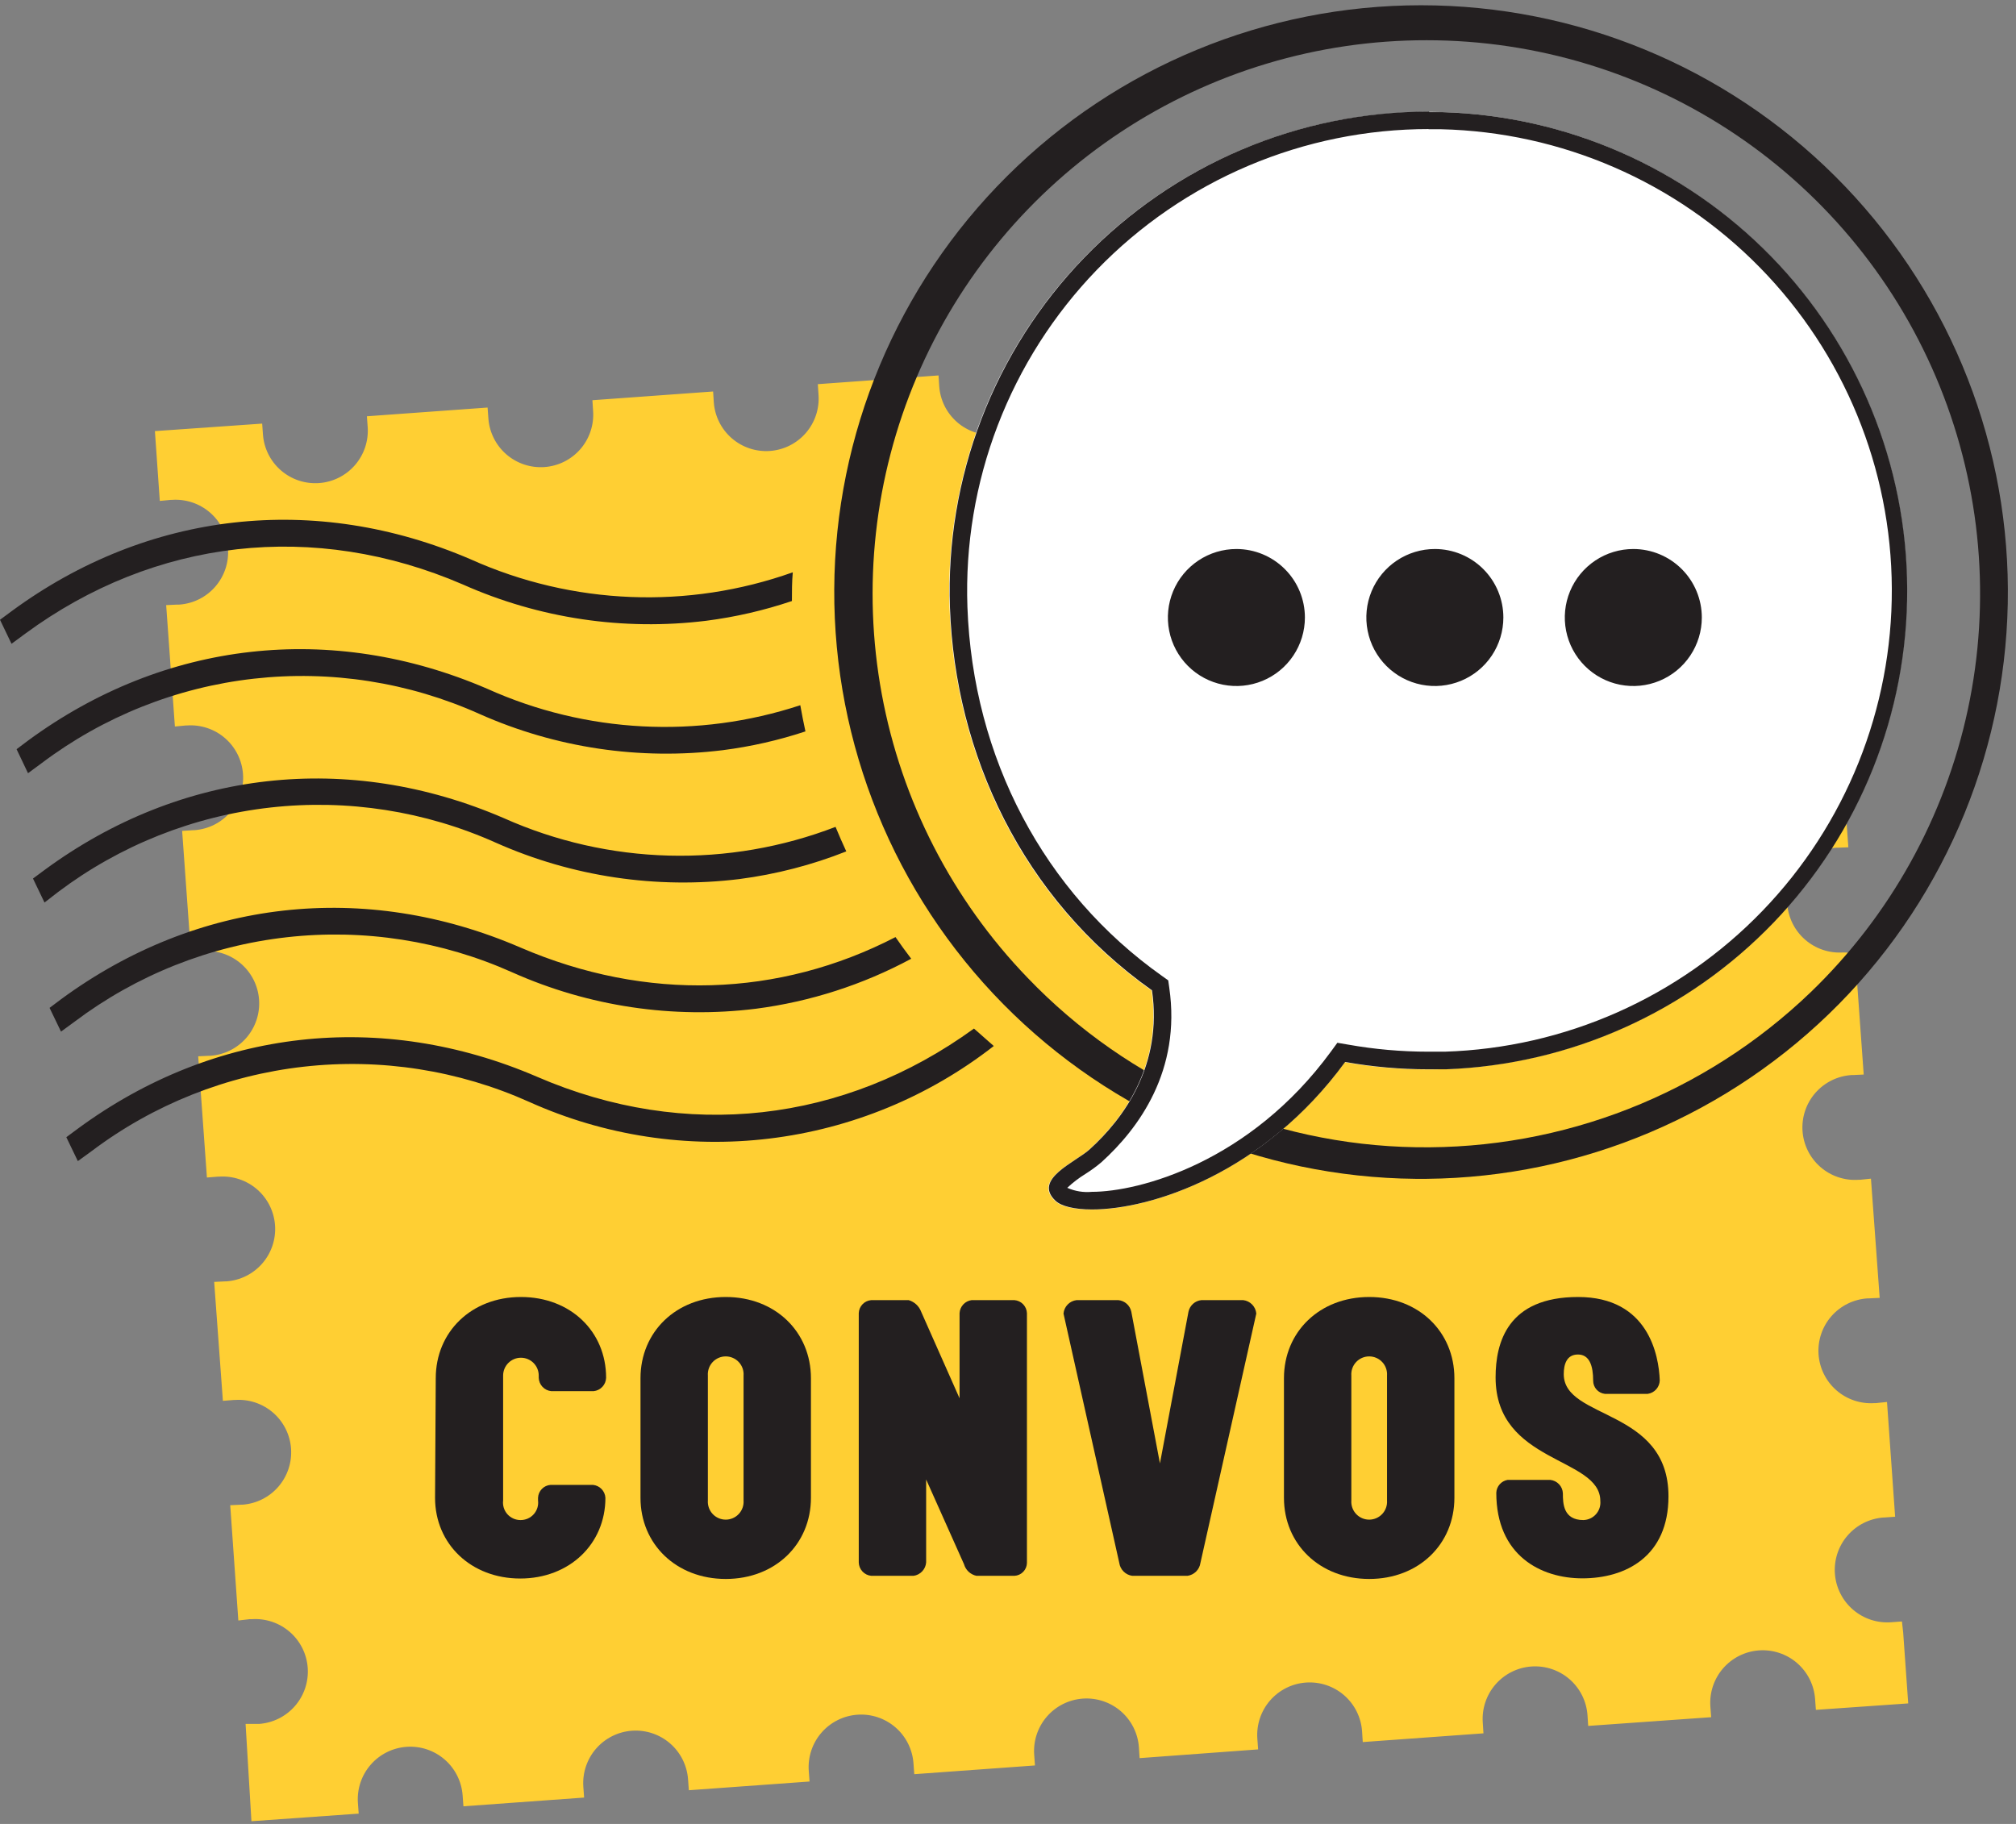
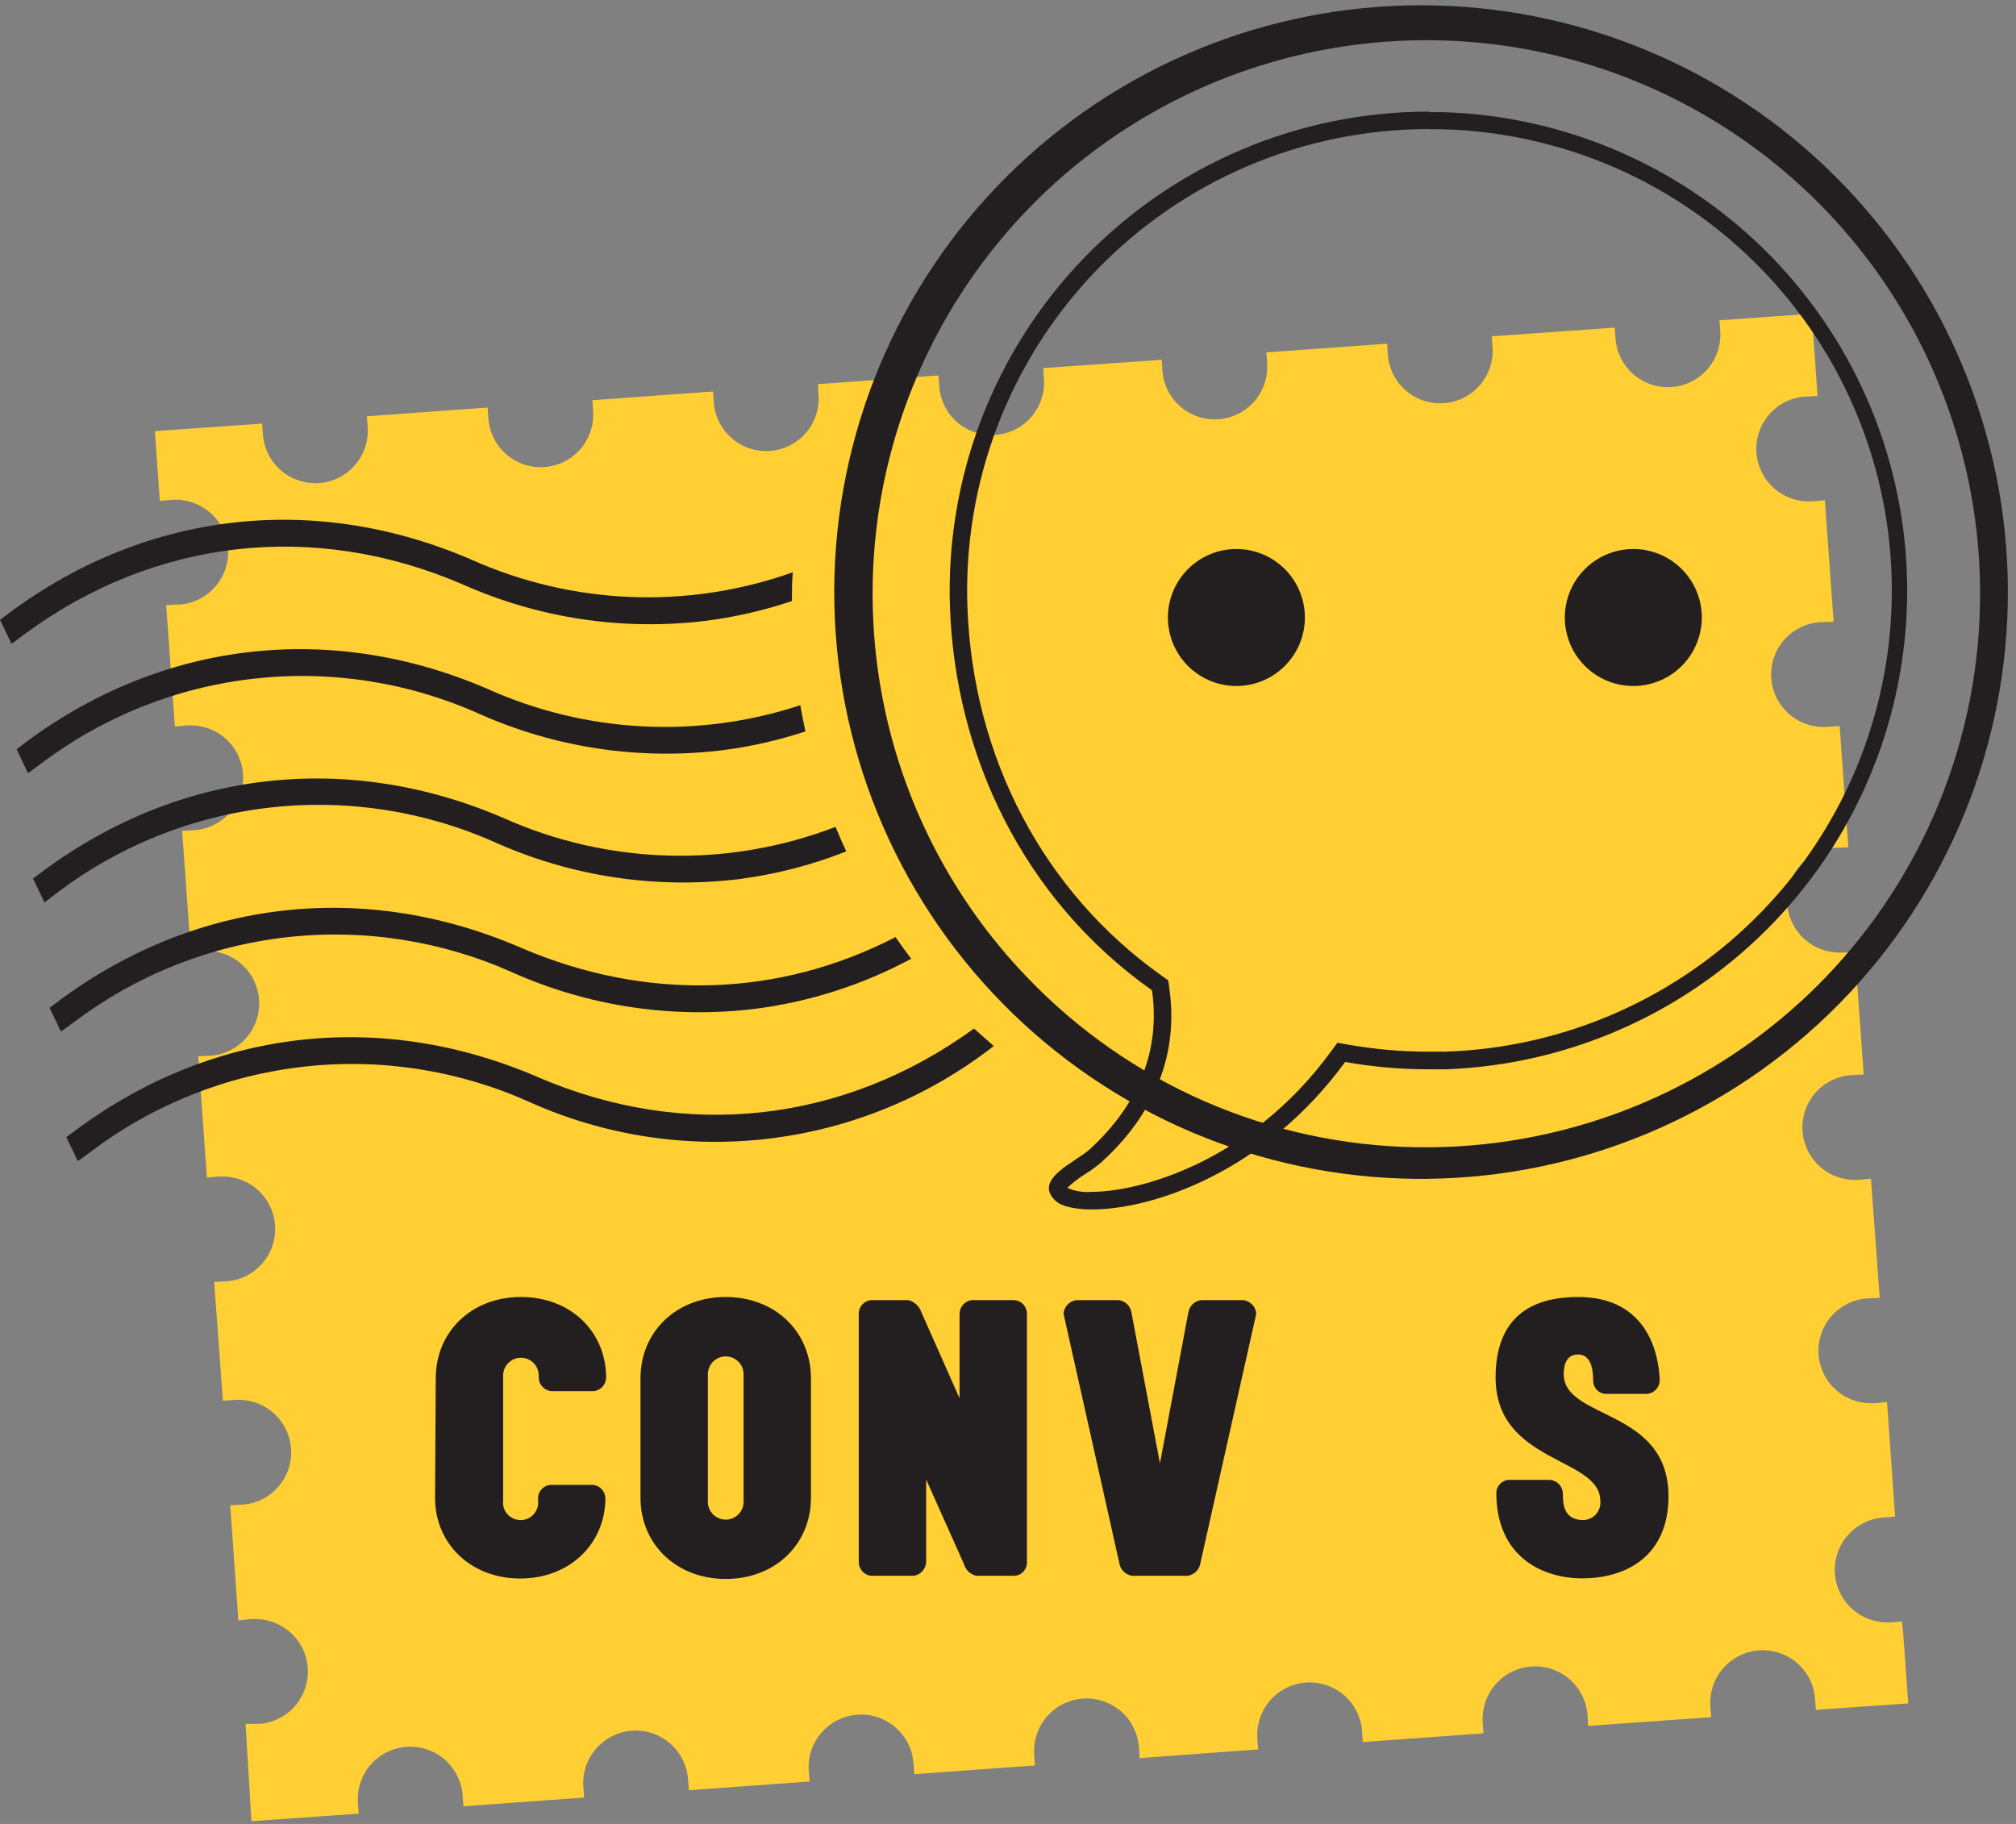
<svg xmlns="http://www.w3.org/2000/svg" width="231" height="209" viewBox="0 0 231 209" fill="none">
  <rect x="0" y="0" width="231" height="209" fill="#808080" stroke="none" />
  <path d="M28.14 197.54H29.44H29.68C30.468 197.485 31.237 197.275 31.944 196.923C32.651 196.57 33.282 196.082 33.8 195.486C34.318 194.889 34.713 194.197 34.964 193.448C35.215 192.699 35.315 191.908 35.26 191.12C35.205 190.332 34.995 189.563 34.643 188.856C34.29 188.149 33.802 187.518 33.206 187C32.609 186.482 31.917 186.087 31.168 185.836C30.419 185.585 29.628 185.485 28.84 185.54H28.59L27.31 185.69L26.38 172.48L27.65 172.42H27.77C28.558 172.365 29.327 172.155 30.034 171.803C30.741 171.45 31.372 170.962 31.89 170.366C32.408 169.769 32.803 169.077 33.054 168.328C33.305 167.579 33.405 166.788 33.35 166C33.295 165.212 33.085 164.443 32.733 163.736C32.38 163.029 31.892 162.398 31.296 161.88C30.7 161.362 30.007 160.967 29.258 160.716C28.509 160.465 27.718 160.365 26.93 160.42H26.79L25.54 160.52L24.54 146.89L25.81 146.83H25.94C27.531 146.717 29.013 145.977 30.058 144.772C31.104 143.567 31.628 141.996 31.515 140.405C31.402 138.814 30.662 137.332 29.457 136.287C28.252 135.241 26.681 134.717 25.09 134.83H24.96L23.71 134.93L22.71 121.04L23.98 120.98H24.11C25.701 120.867 27.183 120.127 28.228 118.922C29.274 117.717 29.798 116.146 29.685 114.555C29.572 112.964 28.832 111.482 27.627 110.437C26.422 109.391 24.851 108.867 23.26 108.98H23.14L21.87 109.1L20.87 95.21L22.13 95.13H22.27C23.861 95.017 25.343 94.277 26.388 93.072C27.434 91.867 27.958 90.296 27.845 88.705C27.732 87.114 26.992 85.632 25.787 84.587C24.582 83.541 23.011 83.017 21.42 83.13H21.3L20.04 83.25L19.04 69.34L20.31 69.28H20.55C22.141 69.167 23.623 68.427 24.668 67.222C25.714 66.017 26.238 64.446 26.125 62.855C26.012 61.264 25.272 59.782 24.067 58.737C22.862 57.691 21.291 57.167 19.7 57.28H19.58L18.31 57.4L17.75 49.4L30.04 48.54L30.13 49.78C30.243 51.371 30.983 52.853 32.188 53.898C33.393 54.944 34.964 55.468 36.555 55.355C38.146 55.242 39.628 54.502 40.673 53.297C41.719 52.092 42.243 50.521 42.13 48.93L42.04 47.7L55.87 46.7L55.96 47.94C56.015 48.728 56.225 49.497 56.578 50.204C56.93 50.911 57.418 51.541 58.014 52.06C58.611 52.578 59.303 52.973 60.052 53.224C60.801 53.475 61.592 53.575 62.38 53.52C63.168 53.465 63.937 53.255 64.644 52.903C65.351 52.55 65.981 52.062 66.5 51.466C67.018 50.87 67.413 50.177 67.664 49.428C67.915 48.679 68.015 47.888 67.96 47.1L67.88 45.86L81.71 44.86L81.79 46.1C81.903 47.691 82.643 49.173 83.848 50.218C85.053 51.264 86.624 51.788 88.215 51.675C89.806 51.562 91.288 50.822 92.333 49.617C93.379 48.412 93.903 46.841 93.79 45.25L93.71 44.02L107.54 43.02L107.62 44.26C107.731 45.851 108.47 47.333 109.674 48.38C110.878 49.426 112.449 49.951 114.04 49.84C115.631 49.729 117.113 48.99 118.16 47.786C119.206 46.582 119.731 45.011 119.62 43.42L119.54 42.18L133.11 41.23L133.19 42.46C133.301 44.051 134.04 45.533 135.244 46.58C136.448 47.626 138.019 48.151 139.61 48.04C141.201 47.929 142.683 47.19 143.73 45.986C144.776 44.782 145.301 43.211 145.19 41.62L145.11 40.38L158.94 39.38L159.02 40.62C159.075 41.408 159.285 42.177 159.637 42.884C159.99 43.591 160.478 44.221 161.074 44.74C161.67 45.258 162.363 45.653 163.112 45.904C163.861 46.155 164.652 46.255 165.44 46.2C166.228 46.145 166.997 45.935 167.704 45.583C168.411 45.23 169.041 44.742 169.56 44.146C170.078 43.55 170.473 42.857 170.724 42.108C170.975 41.359 171.075 40.568 171.02 39.78L170.93 38.54L185.02 37.54L185.11 38.77C185.221 40.361 185.96 41.843 187.164 42.89C188.368 43.936 189.939 44.461 191.53 44.35C193.121 44.239 194.603 43.5 195.65 42.296C196.696 41.092 197.221 39.521 197.11 37.93L197.02 36.7L207.6 35.95L208.26 45.38L206.99 45.44H206.85C206.062 45.493 205.292 45.701 204.585 46.052C203.877 46.402 203.246 46.889 202.726 47.484C202.206 48.078 201.809 48.77 201.557 49.518C201.304 50.266 201.202 51.057 201.255 51.845C201.308 52.633 201.516 53.403 201.867 54.11C202.217 54.818 202.704 55.45 203.299 55.969C203.894 56.489 204.585 56.886 205.333 57.138C206.081 57.391 206.872 57.493 207.66 57.44H207.83L209.1 57.32L210.1 71.24L208.81 71.29H208.55C207.762 71.343 206.992 71.551 206.285 71.902C205.577 72.252 204.946 72.739 204.426 73.334C203.906 73.928 203.509 74.62 203.257 75.368C203.004 76.116 202.902 76.907 202.955 77.695C203.008 78.483 203.216 79.253 203.567 79.96C203.917 80.668 204.404 81.299 204.999 81.819C205.593 82.339 206.285 82.736 207.033 82.988C207.781 83.241 208.572 83.343 209.36 83.29H209.53L210.79 83.17L211.79 97.09L210.51 97.14H210.38C209.592 97.193 208.822 97.401 208.115 97.752C207.407 98.102 206.776 98.589 206.256 99.184C205.736 99.778 205.339 100.47 205.087 101.218C204.834 101.966 204.732 102.757 204.785 103.545C204.838 104.333 205.046 105.103 205.397 105.81C205.747 106.518 206.234 107.149 206.829 107.669C207.424 108.189 208.115 108.586 208.863 108.838C209.611 109.091 210.402 109.193 211.19 109.14H211.36L212.55 109.21L213.55 123.13L212.28 123.19H212.13C210.539 123.299 209.056 124.035 208.007 125.237C206.959 126.439 206.431 128.009 206.54 129.6C206.649 131.191 207.385 132.674 208.587 133.723C209.789 134.771 211.359 135.299 212.95 135.19H213.12L214.38 135.06L215.38 148.72L214.11 148.78H213.97C213.182 148.833 212.412 149.041 211.705 149.392C210.997 149.742 210.366 150.229 209.846 150.824C209.326 151.418 208.929 152.11 208.677 152.858C208.424 153.606 208.322 154.397 208.375 155.185C208.428 155.973 208.636 156.743 208.987 157.45C209.337 158.158 209.824 158.789 210.419 159.309C211.014 159.829 211.705 160.226 212.453 160.478C213.201 160.731 213.992 160.833 214.78 160.78H214.95L216.22 160.65L217.15 173.8L215.87 173.89H215.8C215.012 173.949 214.244 174.163 213.538 174.519C212.833 174.875 212.205 175.367 211.689 175.966C210.648 177.175 210.131 178.749 210.25 180.34C210.369 181.931 211.116 183.41 212.326 184.451C213.535 185.492 215.109 186.009 216.7 185.89L217.93 185.8L218.07 187.03L218.65 195.19L208.07 195.93L207.98 194.69C207.924 193.902 207.714 193.133 207.361 192.426C207.008 191.72 206.519 191.09 205.922 190.572C205.326 190.054 204.633 189.659 203.883 189.409C203.134 189.159 202.343 189.059 201.555 189.115C200.767 189.171 199.998 189.381 199.291 189.734C198.585 190.087 197.955 190.576 197.437 191.173C196.919 191.77 196.524 192.462 196.274 193.212C196.024 193.961 195.924 194.752 195.98 195.54L196.07 196.77L181.98 197.77L181.9 196.54C181.789 194.949 181.05 193.467 179.846 192.42C178.642 191.374 177.071 190.849 175.48 190.96C173.889 191.071 172.407 191.81 171.36 193.014C170.314 194.218 169.789 195.789 169.9 197.38L169.98 198.62L156.15 199.62L156.07 198.38C155.959 196.789 155.22 195.307 154.016 194.26C152.812 193.214 151.241 192.689 149.65 192.8C148.059 192.911 146.577 193.65 145.53 194.854C144.484 196.058 143.959 197.629 144.07 199.22L144.16 200.46L130.58 201.46L130.5 200.22C130.389 198.629 129.65 197.147 128.446 196.1C127.242 195.054 125.671 194.529 124.08 194.64C122.489 194.751 121.007 195.49 119.96 196.694C118.914 197.898 118.389 199.469 118.5 201.06L118.59 202.3L104.76 203.3L104.67 202.06C104.557 200.469 103.817 198.987 102.612 197.942C101.407 196.896 99.836 196.372 98.245 196.485C96.654 196.598 95.172 197.338 94.127 198.543C93.081 199.748 92.557 201.319 92.67 202.91L92.76 204.14L78.93 205.14L78.84 203.9C78.729 202.309 77.99 200.827 76.786 199.78C75.582 198.734 74.011 198.209 72.42 198.32C70.829 198.431 69.347 199.17 68.3 200.374C67.254 201.578 66.729 203.149 66.84 204.74L66.93 205.98L53.1 206.98L53.01 205.74C52.897 204.149 52.157 202.667 50.952 201.622C49.747 200.576 48.176 200.052 46.585 200.165C44.994 200.278 43.512 201.018 42.467 202.223C41.421 203.428 40.897 204.999 41.01 206.59L41.1 207.82L28.81 208.69L28.14 197.54Z" fill="#FFCF33" />
  <path d="M163.47 135.08H162.19C144.413 134.911 127.427 127.708 114.946 115.048C102.465 102.388 95.506 85.301 95.591 67.523C95.675 49.745 102.797 32.725 115.397 20.184C127.998 7.643 145.052 0.603 162.83 0.603C180.608 0.603 197.662 7.643 210.263 20.184C222.863 32.725 229.985 49.745 230.069 67.523C230.154 85.301 223.195 102.388 210.714 115.048C198.233 127.708 181.247 134.911 163.47 135.08V135.08ZM163.47 4.61C151.02 4.597 138.841 8.249 128.452 15.111C118.063 21.973 109.924 31.741 105.048 43.197C100.173 54.654 98.778 67.291 101.037 79.535C103.295 91.779 109.108 103.087 117.75 112.05C123.518 118.066 130.422 122.879 138.062 126.211C145.702 129.543 153.926 131.327 162.26 131.46C179.079 131.744 195.328 125.363 207.46 113.71C216.568 104.938 222.846 93.644 225.488 81.277C228.129 68.91 227.013 56.037 222.283 44.309C217.554 32.582 209.426 22.536 198.944 15.462C188.463 8.388 176.105 4.609 163.46 4.61H163.47Z" fill="#231F20" />
  <path d="M49.93 157.93C49.93 152.61 54.02 148.62 59.69 148.62C65.36 148.62 69.45 152.56 69.45 157.88C69.437 158.265 69.285 158.632 69.022 158.914C68.76 159.195 68.403 159.371 68.02 159.41H63.17C62.785 159.374 62.426 159.198 62.161 158.917C61.896 158.635 61.743 158.267 61.73 157.88V157.62C61.73 157.079 61.515 156.56 61.133 156.178C60.75 155.795 60.231 155.58 59.69 155.58C59.149 155.58 58.63 155.795 58.248 156.178C57.865 156.56 57.65 157.079 57.65 157.62V171.93C57.614 172.213 57.64 172.5 57.724 172.772C57.808 173.045 57.95 173.296 58.139 173.509C58.329 173.722 58.562 173.892 58.822 174.008C59.083 174.123 59.365 174.182 59.65 174.18C59.935 174.182 60.217 174.123 60.478 174.008C60.738 173.892 60.971 173.722 61.16 173.509C61.35 173.296 61.492 173.045 61.576 172.772C61.66 172.5 61.686 172.213 61.65 171.93V171.63C61.666 171.249 61.822 170.888 62.088 170.615C62.353 170.342 62.71 170.177 63.09 170.15H67.94C68.316 170.185 68.667 170.354 68.929 170.625C69.191 170.897 69.348 171.253 69.37 171.63C69.37 176.94 65.23 180.88 59.61 180.88C53.99 180.88 49.85 176.94 49.85 171.63L49.93 157.93Z" fill="#231F20" />
  <path d="M73.39 171.63V157.93C73.39 152.61 77.48 148.62 83.16 148.62C88.84 148.62 92.92 152.62 92.92 157.93V171.63C92.92 176.94 88.83 180.93 83.16 180.93C77.49 180.93 73.39 176.94 73.39 171.63ZM81.11 157.63V171.94C81.09 172.221 81.129 172.502 81.223 172.767C81.316 173.032 81.464 173.275 81.656 173.481C81.847 173.687 82.08 173.851 82.338 173.963C82.596 174.075 82.874 174.133 83.155 174.133C83.436 174.133 83.715 174.075 83.972 173.963C84.23 173.851 84.463 173.687 84.654 173.481C84.846 173.275 84.994 173.032 85.087 172.767C85.181 172.502 85.22 172.221 85.2 171.94V157.62C85.22 157.339 85.181 157.058 85.087 156.793C84.994 156.528 84.846 156.285 84.654 156.079C84.463 155.873 84.23 155.709 83.972 155.597C83.715 155.485 83.436 155.427 83.155 155.427C82.874 155.427 82.596 155.485 82.338 155.597C82.08 155.709 81.847 155.873 81.656 156.079C81.464 156.285 81.316 156.528 81.223 156.793C81.129 157.058 81.09 157.339 81.11 157.62V157.63Z" fill="#231F20" />
  <path d="M106.12 169.53V179.04C106.09 179.421 105.93 179.78 105.669 180.058C105.407 180.336 105.058 180.517 104.68 180.57H99.83C99.446 180.534 99.088 180.358 98.825 180.076C98.562 179.794 98.41 179.426 98.4 179.04V150.47C98.414 150.089 98.567 149.727 98.831 149.452C99.094 149.177 99.45 149.009 99.83 148.98H104.12C104.445 149.075 104.744 149.245 104.992 149.476C105.241 149.707 105.431 149.992 105.55 150.31L109.95 160.23V150.47C109.97 150.1 110.119 149.748 110.371 149.476C110.623 149.204 110.962 149.028 111.33 148.98H116.24C116.619 149.011 116.974 149.18 117.237 149.455C117.5 149.729 117.654 150.09 117.67 150.47V179.09C117.663 179.472 117.512 179.837 117.246 180.111C116.981 180.386 116.621 180.55 116.24 180.57H111.89C111.553 180.501 111.241 180.34 110.989 180.105C110.737 179.871 110.554 179.571 110.46 179.24L106.12 169.53Z" fill="#231F20" />
  <path d="M129.74 180.57C129.364 180.519 129.015 180.347 128.747 180.08C128.478 179.813 128.303 179.465 128.25 179.09L121.86 150.52C121.894 150.131 122.061 149.766 122.332 149.486C122.603 149.205 122.963 149.027 123.35 148.98H128.15C128.506 149.015 128.842 149.163 129.108 149.402C129.374 149.642 129.557 149.96 129.63 150.31L132.91 167.69L136.18 150.31C136.253 149.96 136.436 149.642 136.702 149.402C136.968 149.163 137.304 149.015 137.66 148.98H142.46C142.847 149.027 143.207 149.205 143.478 149.486C143.75 149.766 143.916 150.131 143.95 150.52L137.55 179.09C137.497 179.464 137.324 179.81 137.057 180.077C136.79 180.344 136.444 180.517 136.07 180.57H129.74Z" fill="#231F20" />
-   <path d="M147.12 171.63V157.93C147.12 152.61 151.21 148.62 156.89 148.62C162.57 148.62 166.65 152.62 166.65 157.93V171.63C166.65 176.94 162.56 180.93 156.89 180.93C151.22 180.93 147.12 176.94 147.12 171.63ZM154.84 157.63V171.94C154.82 172.221 154.859 172.502 154.953 172.767C155.046 173.032 155.194 173.275 155.386 173.481C155.578 173.687 155.81 173.851 156.068 173.963C156.325 174.075 156.604 174.133 156.885 174.133C157.166 174.133 157.445 174.075 157.702 173.963C157.96 173.851 158.192 173.687 158.384 173.481C158.576 173.275 158.724 173.032 158.817 172.767C158.911 172.502 158.95 172.221 158.93 171.94V157.62C158.95 157.339 158.911 157.058 158.817 156.793C158.724 156.528 158.576 156.285 158.384 156.079C158.192 155.873 157.96 155.709 157.702 155.597C157.445 155.485 157.166 155.427 156.885 155.427C156.604 155.427 156.325 155.485 156.068 155.597C155.81 155.709 155.578 155.873 155.386 156.079C155.194 156.285 155.046 156.528 154.953 156.793C154.859 157.058 154.82 157.339 154.84 157.62V157.63Z" fill="#231F20" />
  <path d="M172.74 169.58H177.64C178.025 169.621 178.383 169.799 178.647 170.082C178.912 170.364 179.065 170.733 179.08 171.12C179.08 172.29 179.13 174.18 181.43 174.18C181.704 174.173 181.974 174.11 182.223 173.994C182.472 173.878 182.694 173.712 182.876 173.507C183.058 173.301 183.196 173.061 183.281 172.8C183.366 172.539 183.396 172.263 183.37 171.99C183.37 166.92 171.37 167.74 171.37 157.83C171.37 153.83 172.75 148.62 180.82 148.62C188.89 148.62 190.08 155.32 190.18 158.18C190.169 158.558 190.025 158.921 189.772 159.203C189.52 159.485 189.175 159.668 188.8 159.72H183.89C183.52 159.678 183.178 159.501 182.931 159.222C182.683 158.943 182.548 158.583 182.55 158.21C182.55 156.53 182.14 155.21 180.81 155.21C179.48 155.21 179.18 156.39 179.18 157.46C179.18 162.72 191.18 161.34 191.18 171.46C191.18 178.36 186.27 180.86 181.31 180.86C176.56 180.86 171.45 178.25 171.45 171.05C171.465 170.695 171.601 170.355 171.836 170.088C172.071 169.82 172.39 169.641 172.74 169.58V169.58Z" fill="#231F20" />
-   <path d="M108.8 69.64C108.396 58.305 111.515 47.123 117.728 37.634C123.941 28.145 132.942 20.815 143.493 16.653C154.044 12.49 165.625 11.7 176.643 14.392C187.661 17.083 197.575 23.124 205.018 31.682C212.462 40.24 217.07 50.894 218.208 62.179C219.346 73.464 216.959 84.824 211.375 94.696C205.79 104.568 197.283 112.467 187.024 117.305C176.765 122.142 165.26 123.681 154.09 121.71C141.95 138.31 123.77 140.32 120.89 137.61C118.27 135.15 123.17 133.21 124.8 131.73C128.7 128.2 133.19 122.1 131.95 113.5C117.03 102.93 109.4 86.38 108.8 69.64Z" fill="white" />
  <path d="M163.69 12.81V14.81H165.13C178.899 15.13 192 20.811 201.644 30.643C211.289 40.475 216.716 53.683 216.771 67.456C216.825 81.228 211.504 94.479 201.937 104.387C192.371 114.296 179.316 120.08 165.55 120.51C164.92 120.51 164.29 120.51 163.66 120.51C160.579 120.51 157.504 120.239 154.47 119.7L153.24 119.49L152.51 120.49C143.2 133.21 130.51 136.57 125.11 136.57C124.146 136.661 123.175 136.503 122.29 136.11V136.11C122.937 135.503 123.644 134.963 124.4 134.5C125.026 134.105 125.624 133.668 126.19 133.19C130.5 129.3 135.35 122.66 133.98 113.19L133.86 112.34L133.16 111.84C119.6 102.24 111.47 86.84 110.85 69.55C110.599 62.449 111.781 55.369 114.326 48.735C116.872 42.101 120.728 36.047 125.664 30.936C130.601 25.825 136.517 21.761 143.058 18.987C149.6 16.213 156.634 14.786 163.74 14.79V12.79L163.69 12.81ZM163.74 12.79C156.365 12.784 149.065 14.264 142.275 17.143C135.485 20.021 129.345 24.239 124.221 29.544C119.098 34.848 115.096 41.131 112.455 48.017C109.814 54.902 108.588 62.25 108.85 69.62C109.45 86.36 117.08 102.91 132 113.48C133.24 122.08 128.75 128.18 124.85 131.71C123.22 133.19 118.32 135.13 120.94 137.59C121.61 138.22 123.09 138.59 125.13 138.59C131.91 138.59 144.81 134.45 154.13 121.69C157.279 122.249 160.472 122.53 163.67 122.53C164.32 122.53 164.98 122.53 165.67 122.53C179.901 122.009 193.372 115.976 203.236 105.705C213.1 95.435 218.585 81.732 218.532 67.492C218.479 53.251 212.891 39.59 202.951 29.393C193.01 19.197 179.494 13.265 165.26 12.85H163.77L163.74 12.79Z" fill="#231F20" />
  <path d="M53.95 64.1C36.1 56.41 16.95 58.56 1.35 70.02L0 71.02L1.32 73.77L2.88 72.62C17.74 61.69 36.02 59.62 53.05 66.98C61.797 70.871 71.439 72.306 80.94 71.13C84.273 70.701 87.556 69.944 90.74 68.87C90.74 67.77 90.74 66.67 90.84 65.58C78.812 69.859 65.596 69.329 53.95 64.1V64.1Z" fill="#231F20" />
  <path d="M55.84 78.93C37.98 71.23 18.84 73.39 3.23 84.85L1.9 85.85L3.21 88.6L4.77 87.45C11.862 82.105 20.259 78.761 29.084 77.769C37.909 76.777 46.838 78.173 54.94 81.81C63.687 85.703 73.329 87.138 82.83 85.96C86.045 85.549 89.213 84.829 92.29 83.81C92.07 82.81 91.88 81.81 91.7 80.81C79.931 84.685 67.139 84.014 55.84 78.93V78.93Z" fill="#231F20" />
  <path d="M57.73 93.75C39.88 86.05 20.73 88.21 5.13 99.67L3.78 100.67L5.1 103.42L6.66 102.21C13.753 96.868 22.15 93.526 30.974 92.534C39.799 91.542 48.728 92.936 56.83 96.57C65.578 100.459 75.218 101.897 84.72 100.73C88.919 100.185 93.034 99.12 96.97 97.56C96.54 96.63 96.13 95.7 95.74 94.75C89.651 97.094 83.158 98.213 76.635 98.041C70.112 97.869 63.688 96.411 57.73 93.75V93.75Z" fill="#231F20" />
  <path d="M59.62 108.57C41.77 100.87 22.62 103.03 7.01 114.49L5.68 115.49L6.99 118.21L8.55 117.07C15.644 111.729 24.041 108.389 32.865 107.397C41.689 106.405 50.617 107.798 58.72 111.43C67.465 115.329 77.108 116.768 86.61 115.59C92.843 114.78 98.875 112.838 104.41 109.86C103.79 109.05 103.19 108.22 102.61 107.38C89.26 114.28 74.05 114.79 59.62 108.57Z" fill="#231F20" />
  <path d="M61.55 123.39C43.7 115.7 24.55 117.85 8.95 129.31L7.6 130.31L8.92 133.05L10.49 131.91C17.58 126.566 25.975 123.223 34.799 122.231C43.622 121.238 52.55 122.634 60.65 126.27C69.264 130.146 78.773 131.597 88.152 130.468C97.53 129.338 106.422 125.671 113.87 119.86C113.1 119.19 112.34 118.51 111.6 117.86C96.7 128.68 78.55 130.75 61.55 123.39Z" fill="#231F20" />
  <path d="M141.68 62.91C140.127 62.908 138.608 63.367 137.316 64.228C136.024 65.09 135.016 66.315 134.42 67.749C133.825 69.183 133.668 70.762 133.97 72.285C134.271 73.809 135.018 75.208 136.116 76.307C137.213 77.406 138.612 78.155 140.135 78.458C141.658 78.762 143.237 78.607 144.672 78.013C146.107 77.42 147.333 76.413 148.196 75.122C149.059 73.831 149.52 72.313 149.52 70.76C149.52 68.68 148.694 66.685 147.224 65.213C145.754 63.741 143.76 62.913 141.68 62.91V62.91Z" fill="#231F20" />
-   <path d="M164.42 62.91C162.867 62.908 161.348 63.367 160.056 64.228C158.764 65.09 157.756 66.315 157.16 67.749C156.565 69.183 156.408 70.762 156.71 72.285C157.011 73.809 157.758 75.208 158.856 76.307C159.953 77.406 161.352 78.155 162.875 78.458C164.398 78.762 165.977 78.607 167.412 78.013C168.847 77.42 170.073 76.413 170.936 75.122C171.799 73.831 172.26 72.313 172.26 70.76C172.26 68.68 171.434 66.685 169.964 65.213C168.494 63.741 166.5 62.913 164.42 62.91V62.91Z" fill="#231F20" />
  <path d="M187.16 62.91C185.607 62.908 184.088 63.367 182.796 64.228C181.504 65.09 180.496 66.315 179.9 67.749C179.305 69.183 179.148 70.762 179.45 72.285C179.751 73.809 180.498 75.208 181.596 76.307C182.693 77.406 184.092 78.155 185.615 78.458C187.138 78.762 188.717 78.607 190.152 78.013C191.587 77.42 192.813 76.413 193.676 75.122C194.539 73.831 195 72.313 195 70.76C195 68.68 194.174 66.685 192.704 65.213C191.234 63.741 189.24 62.913 187.16 62.91Z" fill="#231F20" />
</svg>